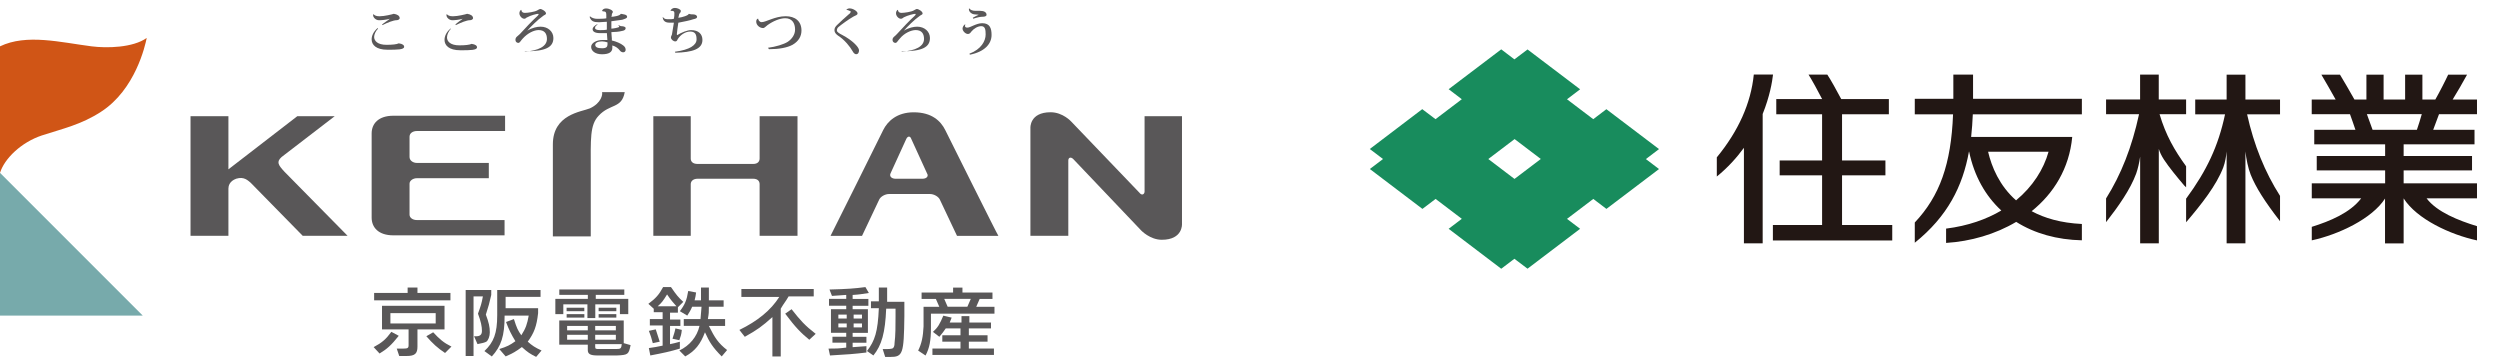
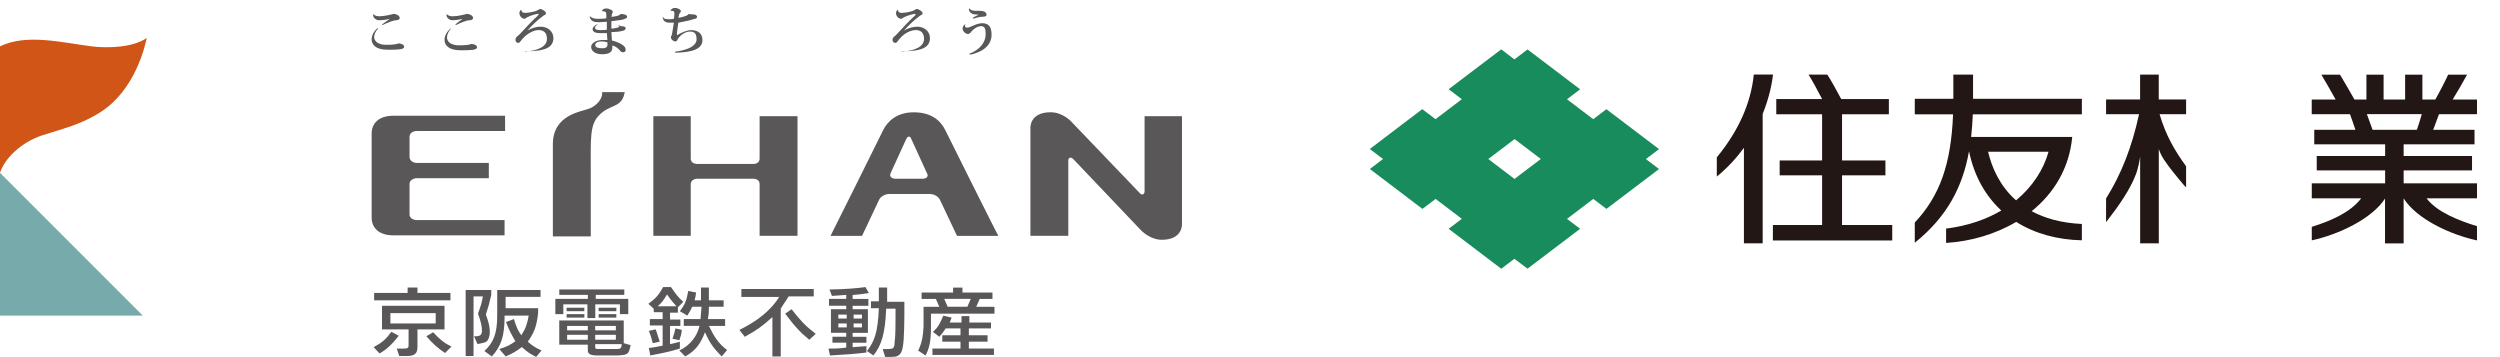
<svg xmlns="http://www.w3.org/2000/svg" id="Layer_2" viewBox="0 0 523.82 74.79">
  <defs>
    <style>
      .cls-1 {
        fill: none;
      }

      .cls-2 {
        fill: #d05516;
      }

      .cls-3 {
        fill: #77aaab;
      }

      .cls-4 {
        fill: #595758;
      }

      .cls-5 {
        fill: #221714;
      }

      .cls-6 {
        fill: #188c5d;
      }

      .cls-7 {
        clip-path: url(#clippath);
      }
    </style>
    <clipPath id="clippath">
      <rect class="cls-1" x="282.56" y="0" width="241.26" height="67.02" />
    </clipPath>
  </defs>
  <g id="_製作レイヤー" data-name="製作レイヤー">
    <g id="_イヤー_4">
      <g class="cls-7">
        <g>
          <path class="cls-6" d="M317.33,37.49l-5.49-4.17,5.51-4.18,5.49,4.17-5.51,4.18ZM347.6,31.23l-11.02-8.35-2.75,2.09-5.5-4.17,2.75-2.09-11.02-8.35-2.75,2.08-2.76-2.1-11.02,8.35,2.76,2.1-5.51,4.18-2.78-2.1-10.99,8.35,2.77,2.1-2.76,2.09,11.02,8.36,2.76-2.09,5.49,4.17-2.76,2.09,11.02,8.37,2.76-2.09,2.75,2.08,11.02-8.36-2.75-2.08,5.51-4.18,2.75,2.09,11.02-8.35-2.75-2.09,2.75-2.09h-.03Z" />
          <g>
            <path class="cls-5" d="M412.58,31.75c1.07,5.16,3.44,9.3,6.75,12.36-3.14,1.85-6.97,3.21-11.57,3.79v3c5.15-.32,10.31-1.81,14.69-4.41,3.86,2.44,8.58,3.75,13.76,3.86v-3.42c-4.39-.21-7.83-1.22-10.52-2.68,4.63-3.73,7.88-8.95,8.5-15.56h-21.18c.17-1.54.28-3.12.35-4.74h22.85v-3.25h-22.8v-5.07h-4.13v5.07h-8.08v3.25h8.02c-.4,10.41-2.79,17.13-8.02,22.67v4.24c6.87-5.52,10.03-11.81,11.35-19.09h.01ZM429.23,31.79c-1.03,3.68-3.3,7.28-6.81,10.19-3.5-3.08-5.12-7.04-5.86-10.19h12.68-.01Z" />
-             <path class="cls-5" d="M458.05,41.59v4.98c3.19-3.74,6.34-7.71,7.79-11.5.38-.99.62-2.4.7-3.34v19.26h3.94v-19.26c.17,1.53.56,3.54,1.11,4.89,1.07,2.64,2.9,5.55,6.14,9.73v-5.31c-3.16-4.96-5.47-10.63-6.9-17.09h6.9v-3.09h-7.25v-5.21h-3.94v5.21h-6.58v3.09h6.25c-1.43,6.72-3.84,11.8-8.14,17.65v-.03Z" />
            <path class="cls-5" d="M448.42,32.88v18.1h3.91v-19.78c.19.64.53,1.39,1.06,2.21,1.09,1.66,2.68,3.58,4.24,5.43l.42.41v-4.41c-2.44-3.36-4.25-6.5-5.56-10.91h5.56v-3.09h-5.73v-5.21h-3.91v5.21h-7.13v3.09h6.91c-1.5,6.92-3.75,12.63-6.91,17.65v4.97c2.59-3.31,5.08-6.84,6.31-10.18.37-1.03.66-2.35.82-3.5h.02Z" />
            <path class="cls-5" d="M381.78,33.62h-8.89v3.11h8.89v10.41h-10.31v3.25h25.01v-3.25h-10.52v-10.41h9.09v-3.11h-9.09v-9.68h9.81v-3.18h-9.98c-.97-1.84-2.24-4.12-2.92-5.13h-3.93c.74,1.18,1.96,3.4,2.85,5.13h-9.61v3.18h9.6v9.68Z" />
            <path class="cls-5" d="M365.4,30.97v20.01h3.93v-27.1c1.48-3.66,2-6.74,2.17-8.26h-4.03c-.6,5.98-3.19,11.8-7.75,17.35v4.02c2.32-1.89,4.18-3.96,5.68-6.02Z" />
            <path class="cls-5" d="M499.73,41.57v9.43h3.9v-9.43c2.76,4.34,9.78,7.6,15.37,8.8v-2.98c-3.86-1.19-8.38-2.95-10.56-5.83h10.56v-3.15h-15.37v-2.7h14.33v-3.02h-14.33v-2.45h14.85v-3.04h-8.66c.35-.88.91-2.4,1.22-3.27h7.96v-3.08h-5.1c.8-1.27,2.28-3.83,3.02-5.21h-3.96c-.53,1.17-1.92,3.87-2.69,5.21h-2.71v-5.21h-3.62v5.21h-4.51v-5.21h-3.6v5.21h-2.51c-.81-1.46-2.4-4.18-3.03-5.21h-3.9c.76,1.28,2.22,3.81,2.99,5.21h-5.01v3.08h8.02c.32.9.86,2.4,1.14,3.27h-8.63v3.04h14.85v2.45h-14.33v3.02h14.33v2.7h-15.37v3.15h10.35c-2.31,3.03-6.54,4.78-10.35,5.97v2.83c5.59-1.21,12.64-4.51,15.37-8.79h-.01ZM497.12,27.19c-.32-.9-.86-2.4-1.19-3.27h11.5c-.24.87-.71,2.38-1.02,3.27h-9.3.01Z" />
          </g>
        </g>
      </g>
    </g>
    <g>
      <polygon class="cls-3" points="29.91 66.13 0 66.13 0 36.21 29.91 66.13" />
      <path class="cls-2" d="M30.74,7.95c-2.89,2.06-8.35,2.17-11.55,1.76-6.5-.83-13.62-2.68-19.19,0v26.51c.93-2.99,4.44-6.4,8.77-7.84,4.44-1.44,8.25-2.27,12.38-4.95,7.22-4.64,9.28-13.92,9.59-15.47" />
      <path class="cls-4" d="M130.9,19.3c-.62,3.51-3.1,2.37-5.47,4.95-1.86,1.96-1.65,4.85-1.65,11.35v13.93h-7.94v-19.29c0-6.29,5.98-6.81,7.74-7.53,2.48-1.13,2.68-2.99,2.58-3.3v-.1h4.74Z" />
      <path class="cls-4" d="M85.82,28.58c0-.62.62-1.13,1.55-1.13h18.46v-3.2h-23.42c-3.1,0-4.54,1.65-4.54,3.71v17.64c0,2.06,1.44,3.71,4.54,3.71h23.31v-3.2h-18.36c-.93,0-1.55-.52-1.55-1.13v-6.5c0-.62.72-1.14,1.55-1.14h15.06v-3.2h-15.06c-.83,0-1.55-.51-1.55-1.24v-4.33Z" />
      <path class="cls-4" d="M159.16,49.41v-10.83c0-.62-.41-1.13-1.34-1.13h-11.65c-.93,0-1.44.51-1.44,1.13v10.83h-7.84v-25.06h7.84v8.87c0,.62.41,1.13,1.44,1.13h11.65c.93,0,1.34-.51,1.34-1.13v-8.87h7.94v25.06h-7.94Z" />
      <path class="cls-4" d="M198.05,27.24c-.93-1.86-2.78-3.71-6.6-3.71-3.51,0-5.47,1.86-6.39,3.71-.31.72-11.04,22.18-11.04,22.18h6.6l3.61-7.63c.31-.62,1.24-1.14,2.06-1.14h8.56c.82,0,1.75.52,2.06,1.14l3.61,7.63h8.67c-.1,0-10.83-21.56-11.14-22.18M193.3,37.45h-5.67c-.82,0-1.34-.52-1.03-1.14l3.3-7.22c.31-.62.82-.62,1.03,0l3.3,7.22c.41.62-.1,1.14-.93,1.14" />
-       <path class="cls-4" d="M72.82,49.41h-9.39l-10.83-11.04-.1-.1c-.52-.41-1.34-1.34-2.99-.83-1.44.51-1.65,1.55-1.65,2.06v9.9h-7.94v-25.06h7.94v11.14l14.44-11.14h7.84l-11.14,8.56c-1.13,1.03-.72,1.65.62,3.1l13.21,13.41Z" />
      <path class="cls-4" d="M238.79,40.44c.52.62,1.03.21,1.03-.31v-15.78h7.84v22.59s.21,3.3-4.23,3.3c-2.48,0-4.33-1.96-4.33-1.96l-14.23-14.96c-.52-.51-1.03-.31-1.03.31v15.78h-7.94v-22.59s-.21-3.3,4.23-3.3c2.58,0,4.33,1.96,4.33,1.96l14.34,14.96Z" />
      <path class="cls-4" d="M83.55,70.36c-1.55,1.96-2.48,2.78-4.02,3.71l-1.24-1.34c1.75-.93,2.58-1.65,3.71-3.2l1.55.83ZM94.38,61.38v1.55h-15.99v-1.55h7.02v-1.14h2.06v1.14h6.91ZM83.14,73.04h1.34c.93,0,1.13-.11,1.13-.72v-3.3h-5.57v-4.95h13.1v4.95h-5.67v3.61c0,1.44-.52,1.96-2.27,1.96h-1.55l-.52-1.55ZM81.8,67.77h9.49v-2.16h-9.49v2.16ZM90.77,69.63c1.34,1.44,2.17,2.17,3.82,2.99l-1.34,1.34c-1.55-1.03-2.58-1.96-3.92-3.51l1.44-.83Z" />
      <path class="cls-4" d="M99.33,70.46h.41c.82,0,1.24-.31,1.24-1.13,0-.93-.21-1.96-.83-3.61.62-1.75.72-1.96,1.03-3.61h-1.96v12.48h-1.65v-13.82h5.36v1.03c-.41,1.86-.52,2.16-1.13,4.12.62,1.65.83,2.58.83,3.71,0,.83-.31,1.65-.72,1.96-.41.21-.83.31-1.86.51l-.72-1.65ZM104.59,73.14c1.65-.51,2.27-.83,3.4-1.65-.93-1.55-1.34-2.37-1.96-4.02l1.65-.62c.62,1.96.83,2.37,1.55,3.4.93-1.44,1.24-2.37,1.55-4.12h-5.05c0,4.33-.72,6.39-2.68,8.56l-1.55-1.13c1.96-1.86,2.68-3.71,2.68-7.53v-5.26h9.08v1.44h-7.32v2.37h6.81v1.03c-.31,2.78-.83,4.13-2.17,5.98.93.83,1.55,1.24,2.89,1.85l-1.13,1.34c-1.24-.62-1.75-.93-2.99-2.06-1.24.93-1.96,1.34-3.4,1.96l-1.34-1.55Z" />
      <path class="cls-4" d="M118.11,65.82h-1.75v-3.2h6.81v-.83h-5.98v-1.14h13.62v1.14h-5.98v.83h6.81v3.2h-1.75v-2.06h-5.16v2.89h-1.65v-2.89h-5.05v2.06h.1ZM117.18,72.21v-5.06h13.51v4.75l1.44.41c-.41,1.96-.52,2.06-2.89,2.17h-4.02c-1.55,0-2.06-.31-2.06-1.13v-1.13h-5.98ZM118.72,64.48h3.71v.72h-3.71v-.72ZM122.44,66.54h-3.71v-.72h3.71v.72ZM118.83,69.22h4.33v-.93h-4.33v.93ZM118.83,71.18h4.33v-1.03h-4.33v1.03ZM124.71,69.22h4.33v-.93h-4.33v.93ZM124.71,71.18h4.33v-1.03h-4.33v1.03ZM124.71,72.21v.41c0,.51.1.51.93.51h3.4c1.03,0,1.13-.1,1.24-1.03h-5.57v.11ZM129.14,65.2h-3.71v-.72h3.71v.72ZM129.14,66.54h-3.71v-.72h3.71v.72Z" />
      <path class="cls-4" d="M142.04,65.51h-1.65v1.44h2.17v1.34h-2.17v3.82c.93-.21,1.03-.21,2.06-.51v1.44c-2.06.62-3.51.93-6.19,1.44l-.31-1.55c1.34-.21,1.55-.21,2.89-.51v-4.23h-2.68v-1.34h2.68v-1.44h-1.86v-.72l-1.13-1.03c1.55-1.14,2.27-1.96,3.09-3.51h1.65c1.13,1.65,1.55,2.16,2.58,3.1l-1.13,1.13v1.14h0ZM136.78,71.9c-.31-1.13-.41-1.55-.82-2.58l1.44-.31c.31,1.03.52,1.55.83,2.58l-1.44.31ZM141.73,64.17c-.72-.83-1.13-1.24-1.96-2.48-.82,1.34-1.13,1.76-1.96,2.48h3.92ZM140.9,70.98c.31-1.03.41-1.14.62-2.17l1.34.31c-.1,1.03-.21,1.24-.52,2.16l-1.44-.31ZM143.27,68.29v-1.44h3.51c.1-1.13.1-1.34.21-2.58h-1.96c-.41.93-.52,1.03-1.03,1.86l-1.55-.93c1.03-1.34,1.44-2.27,1.75-4.23l1.65.31c-.1.72-.1.83-.31,1.65h1.34v-2.68h1.65v2.68h3.09v1.34h-3.09c0,1.24,0,1.34-.21,2.58h3.61v1.44h-3.4c1.24,2.48,1.96,3.61,3.82,5.05l-1.13,1.34c-1.86-1.86-2.58-2.99-3.51-5.06-.93,2.48-2.06,3.92-4.13,5.06l-1.24-1.24c2.17-1.03,3.71-2.89,4.23-5.16h-3.3Z" />
      <path class="cls-4" d="M155.34,62.1v-1.55h15.16v1.55h-5.26c-.72,1.24-.93,1.34-1.65,2.58v10.01h-1.75v-8.25c-2.17,1.96-3.2,2.68-5.78,4.13l-1.14-1.44c3.82-1.86,6.6-4.13,8.36-6.91h-7.94v-.11ZM165.86,64.79c1.86,2.37,2.78,3.4,5.05,5.16l-1.34,1.24c-1.75-1.44-2.89-2.58-5.05-5.47l1.34-.93Z" />
      <path class="cls-4" d="M181.54,73.86c-2.58.31-3.92.41-7.63.62l-.31-1.44c1.65,0,1.96,0,3.71-.21v-1.03h-2.89v-1.24h2.89v-.83h-3.2v-4.95h3.2v-.72h-3.61v-1.44h3.61v-.83c-1.34.1-1.55.1-2.99.21l-.52-1.34c3.82-.1,5.26-.21,7.53-.51l.72,1.24c-1.55.21-1.75.31-3.4.41v.83h3.3v1.44h-3.3v.72h3.2v4.95h-3.2v.83h2.89v1.24h-2.89v.93c1.34-.1,1.55-.1,2.89-.21v1.34ZM175.66,66.74h1.75v-.82h-1.75v.82ZM175.66,68.6h1.75v-.83h-1.75v.83ZM178.86,66.74h1.75v-.82h-1.75v.82ZM178.86,68.6h1.75v-.83h-1.75v.83ZM184.33,60.25h1.55v2.99h3.61v2.99c-.1,7.94-.31,8.56-2.99,8.56h-1.03l-.52-1.65h.83c.83,0,1.24-.1,1.34-.21.21-.21.31-.51.31-1.03.21-1.65.21-3.61.21-5.67v-1.55h-1.96c-.21,5.06-.93,7.63-2.68,9.8l-1.34-.93c1.65-2.16,2.27-4.02,2.48-8.97h-1.65v-1.44h1.65v-2.89h.21Z" />
      <path class="cls-4" d="M195.06,68.71c0,2.68-.31,4.23-1.13,5.78l-1.55-1.03c.72-1.44,1.03-2.89,1.13-5.06v-4.12h3.3l-.72-1.65h-2.99v-1.34h6.6v-1.03h1.96v1.03h6.29v1.34h-2.68l-.72,1.65h3.82v1.44h-13.31v2.99ZM207.64,67.47v1.34h-4.64v1.44h3.92v1.34h-3.92v1.44h5.26v1.34h-12.89v-1.34h5.88v-1.44h-3.81v-1.34h3.81v-1.44h-3.09c-.52.72-.62.93-1.34,1.76l-1.34-1.03c1.03-.93,1.44-1.65,2.17-3.4l1.75.41-.41,1.03h2.47v-1.34h1.65v1.34h4.54v-.1ZM197.84,62.62l.72,1.65h4.13l.72-1.65h-5.57Z" />
      <path class="cls-4" d="M79.22,5.99c-.52.51-.83,1.24-.83,1.75,0,.82.72,1.65,2.58,1.65,1.24,0,2.17-.1,2.58-.31.83.1,1.13.41,1.13.72,0,.62-1.44.62-3.51.62-2.37,0-3.3-1.03-3.3-2.16,0-.72.31-1.55,1.24-2.38l.1.11ZM81.69,3.93c-.72.21-1.65.31-2.27.31-.72,0-1.24-.62-1.24-1.03v-.21h.1c.21.21.51.41,1.24.41,1.03,0,2.68-.41,2.99-.52.72.11,1.24.41,1.24.93,0,.2-.31.41-.62.41-.72,0-1.96.52-2.99,1.03l-.1-.1c.41-.41,1.34-.93,1.65-1.24h0Z" />
      <path class="cls-4" d="M94.49,5.99c-.52.62-.83,1.24-.83,1.86,0,.83.72,1.65,2.58,1.65,1.24,0,2.17-.11,2.58-.31.83.11,1.13.41,1.13.72,0,.62-1.44.62-3.51.62-2.37,0-3.3-1.03-3.3-2.17,0-.72.31-1.55,1.24-2.37h.1ZM96.96,3.93c-.72.21-1.65.31-2.17.31-.72,0-1.24-.62-1.24-1.03v-.21h.1c.21.21.52.41,1.24.41,1.03,0,2.68-.41,2.99-.52.72.11,1.24.41,1.24.93,0,.2-.31.41-.62.41-.72,0-1.96.52-2.99,1.03l-.1-.1c.31-.41,1.24-.93,1.55-1.24h0Z" />
      <path class="cls-4" d="M109.85,10.84c2.99-.21,4.75-1.13,4.75-2.68,0-1.13-.52-1.86-1.75-1.86-.93,0-2.27.62-3.3,1.76-.41.41-.62.93-.93.93-.41,0-.62-.31-.62-.62,0-.62.41-.72.93-1.24,1.03-1.13,2.68-2.89,3.61-3.71.21-.21.31-.31.31-.41s-.1-.11-.1-.11c-.31,0-1.55.31-2.27.72-.31.1-.31.31-.62.31-.52,0-1.03-.62-1.03-1.13,0-.31.1-.52.31-.72h.1c0,.41.31.62.72.62.62,0,2.06-.21,2.58-.51.21-.11.52-.31.62-.31.41,0,1.24.52,1.24.93,0,.31-.41.31-.72.62-.93.62-2.48,2.16-3.2,2.99h0c1.03-.62,2.06-.83,2.79-.83,1.55,0,2.68,1.03,2.68,2.37,0,1.96-1.65,2.79-5.88,2.79l-.21.1Z" />
      <path class="cls-4" d="M126.15,2.28c.1-.31.41-.51.82-.51.72,0,1.44.41,1.44.72,0,.21-.21.31-.21.52,0,.1,0,.31-.1.51.41,0,1.86-.21,1.96-.62h.1c.41.11,1.24.11,1.24.62,0,.31-.41.41-1.03.62-.62.1-1.55.21-2.27.31v1.55c.31,0,1.65-.21,1.65-.41,0-.1-.1-.21-.21-.21l.1-.1c.31.1.31.21.62.21s.83.1.83.41-.21.52-.93.62c-.41.11-1.34.21-2.06.21,0,.52.1,1.03.1,1.34v.41c.93.21,1.86.62,2.37,1.03.41.31.52.62.52.93s-.21.52-.52.52c-.21,0-.52-.11-.72-.41-.31-.41-.82-.83-1.55-1.03v.51c0,.83-.62,1.34-2.17,1.34-1.44,0-2.27-.72-2.27-1.55s1.13-1.44,2.37-1.44h1.03c0-.1-.1-1.34-.1-1.44h-1.44c-1.03,0-1.55-.31-1.55-.83,0-.41.41-.72.93-1.03l.1.1c-.41.21-.52.41-.52.72,0,.21.31.41,1.03.41.41,0,1.03,0,1.44-.1v-1.65c-.51,0-1.24.1-1.65.1-1.13,0-1.65-.21-1.96-1.13l.1-.1c.31.31.93.51,1.44.51s1.44,0,1.96-.1v-.52c0-.62,0-.93-.62-.93-.1-.1-.21,0-.31-.1h0ZM127.29,8.88c-.31-.11-.83-.21-1.13-.21-.93,0-1.44.31-1.44.72,0,.52.52.72,1.44.72s1.13-.31,1.13-.83v-.41Z" />
      <path class="cls-4" d="M144.51,2.9c.1.11.41.11.62.11.83,0,.93.41.93.51,0,.31-.31.41-.83.52-.52.21-2.06.52-3.1.72-.1.72-.31,2.06-.31,2.37s.1.21.1.21c.83-.51,2.06-1.03,2.89-1.03,1.55,0,2.37.83,2.37,2.06,0,1.96-2.17,2.58-5.67,2.68l-.1-.21c3.2-.41,4.54-1.44,4.54-2.58,0-.93-.21-1.65-1.34-1.65-1.03,0-2.06.72-2.58,1.55-.1.21-.21.52-.52.52-.41,0-.93-.41-.93-.83,0-.21.1-.31.21-.62.1-.52.31-1.75.41-2.48h-.93c-1.03,0-1.34-.52-1.44-1.13h.1c.31.41.62.41,1.34.41.21,0,.62,0,.93-.1.1-.41.1-.83.1-1.13,0-.21,0-.52-.51-.52h-.31c.1-.31.41-.62.93-.62s1.24.31,1.24.62-.1.31-.31.62c-.1.21-.1.52-.21.83.83-.1,2.17-.51,2.17-.83q.1.11.21,0h0Z" />
-       <path class="cls-4" d="M160.91,10.01c1.65-.21,3.3-.72,4.13-1.24.93-.62,1.55-1.55,1.55-2.58,0-1.44-.72-2.37-2.06-2.37-1.13,0-2.58.62-3.71,1.44-.31.21-.62.62-.93.62-.72,0-1.44-.62-1.44-1.34,0-.31.1-.52.31-.62h.1c0,.31.31.72.72.72.93,0,2.78-1.24,5.05-1.24,1.96,0,3.3,1.03,3.3,2.99,0,1.24-.62,2.27-1.86,2.99-1.13.62-2.89.93-4.95.93l-.21-.31Z" />
-       <path class="cls-4" d="M177.31,2.07c.21-.21.41-.31.72-.31.72,0,1.65.62,1.65,1.03s-.41.41-.93.72c-.93.52-2.47,1.65-3.09,2.17-.21.2-.31.41-.31.72s.52.62,1.13.93c2.17,1.14,3.51,2.58,3.51,3.2,0,.51-.21.83-.62.83-.21,0-.52-.21-.72-.62-.52-.93-1.65-2.38-3.09-3.3-.41-.31-.72-.62-.72-1.14,0-.41.21-.72.52-1.03.52-.52,1.86-1.75,2.48-2.27.31-.21.41-.41.41-.62-.21-.1-.62-.31-.93-.31h0Z" />
      <path class="cls-4" d="M188.87,10.84c2.99-.21,4.74-1.13,4.74-2.68,0-1.13-.52-1.86-1.75-1.86-.93,0-2.37.62-3.3,1.76-.41.41-.62.93-.93.93-.41,0-.62-.31-.62-.62,0-.62.51-.72.93-1.24,1.03-1.13,2.68-2.89,3.61-3.71.21-.21.31-.31.31-.41s-.1-.11-.1-.11c-.31,0-1.55.31-2.37.72-.21.1-.31.31-.62.31-.52,0-1.03-.62-1.03-1.13,0-.31.1-.52.31-.72h.1c0,.41.31.62.72.62.62,0,2.06-.21,2.58-.51.21-.11.52-.31.62-.31.41,0,1.24.52,1.24.93,0,.31-.41.31-.72.62-.93.62-2.48,2.16-3.2,2.99h0c1.03-.62,2.06-.83,2.78-.83,1.55,0,2.68,1.03,2.68,2.37,0,1.96-1.65,2.79-5.88,2.79l-.1.1Z" />
      <path class="cls-4" d="M202.28,5.17c0,.1-.1.21-.1.21,0,.31.21.41.52.41.62,0,1.86-.93,3.1-.93,1.65,0,1.96,1.13,1.96,2.47,0,1.86-1.44,3.51-4.54,4.13l-.1-.21c2.48-.93,3.4-2.68,3.4-4.02,0-1.03-.1-1.75-.93-1.75-.72,0-1.55.51-2.06,1.13-.21.31-.41.51-.72.51-.52,0-1.13-.62-1.13-1.13,0-.31.21-.62.41-.83h.21ZM203.82,3.72c.31-.21,1.24-.62,1.24-.62h0c-.31-.1-.93,0-1.34-.21-.41-.21-.72-.52-.72-1.03l.1-.1c.21.31.62.51,1.34.51h.93c.83,0,1.34.31,1.34.83,0,.31-.41.41-.83.41s-1.03.11-1.96.41l-.1-.21Z" />
    </g>
  </g>
</svg>